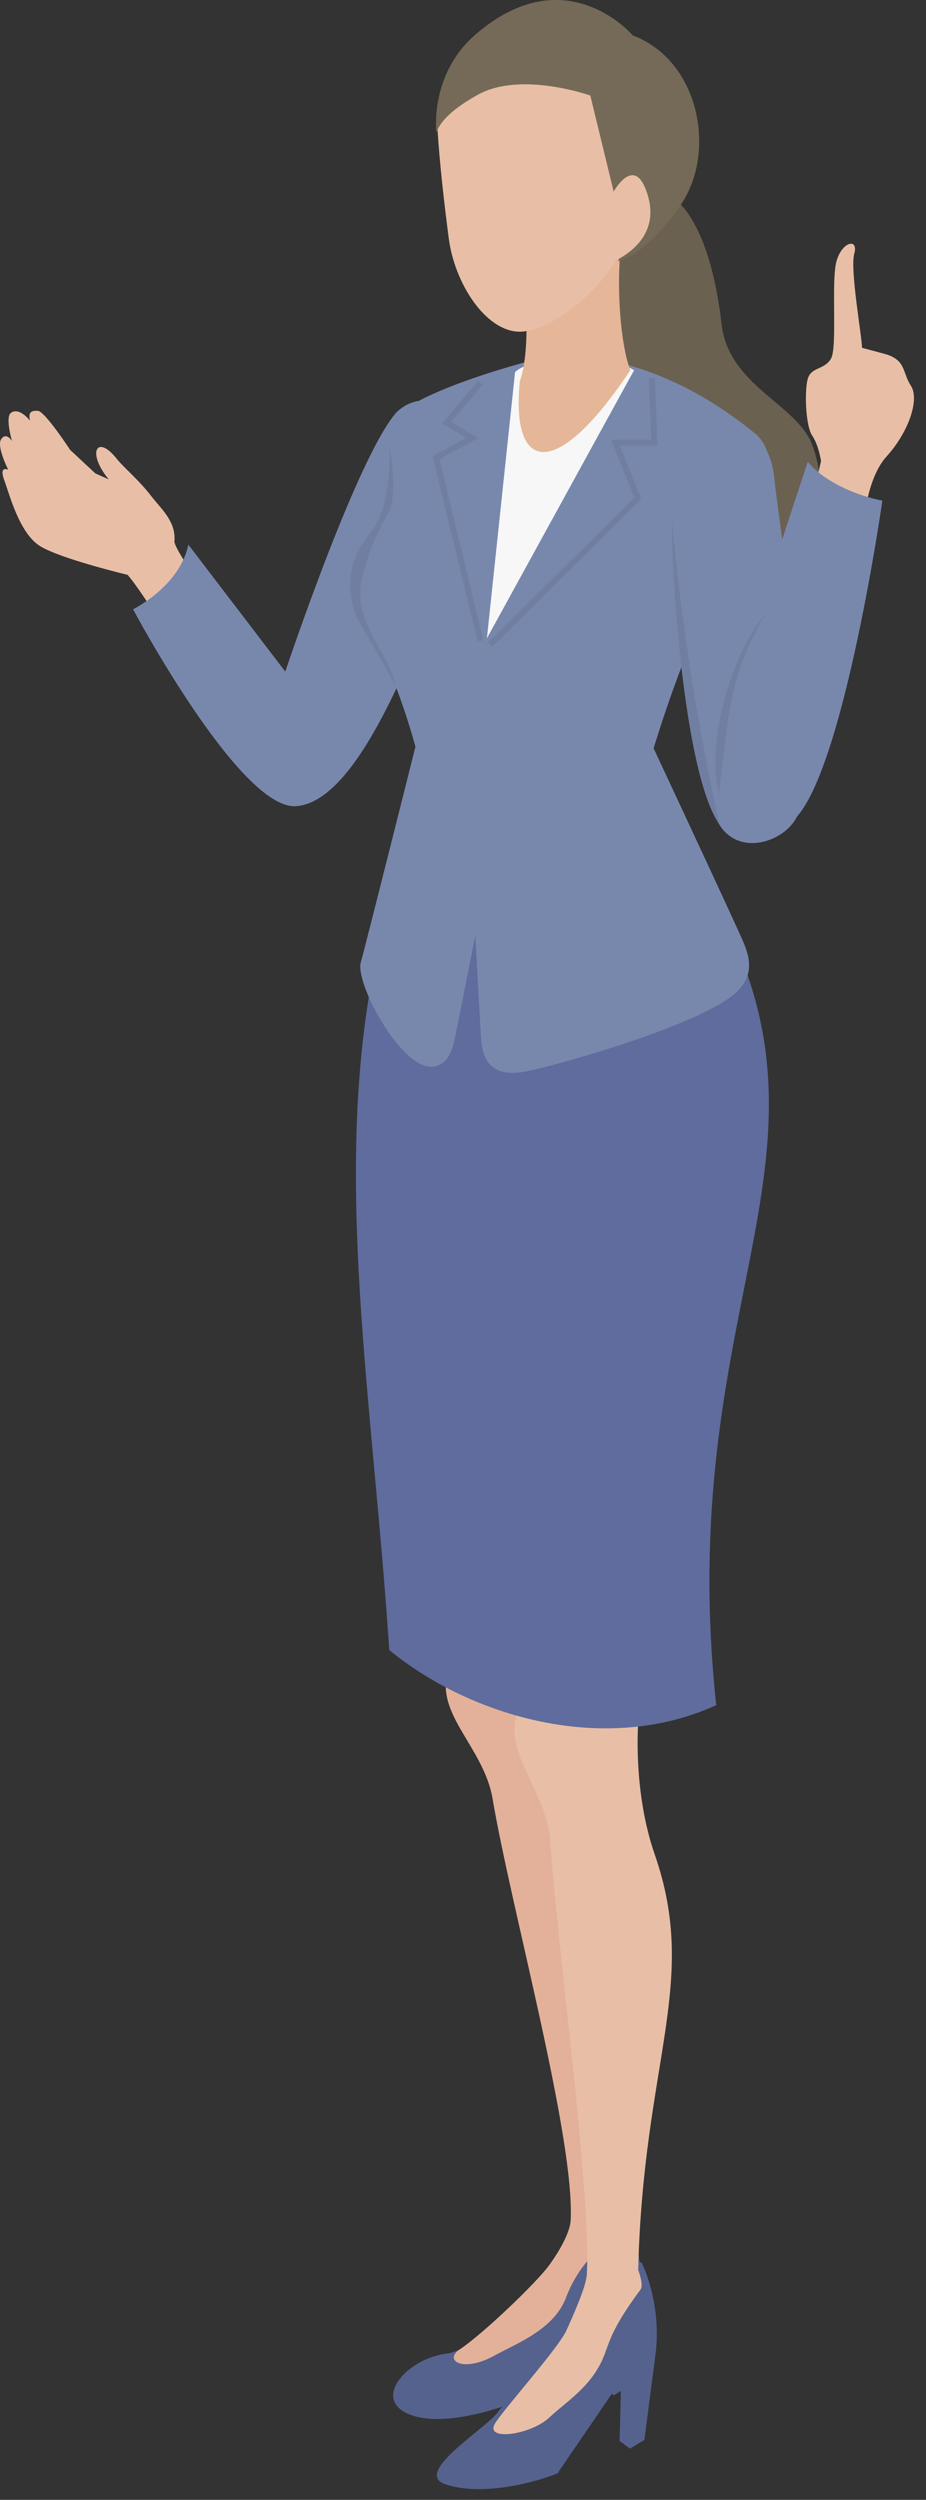
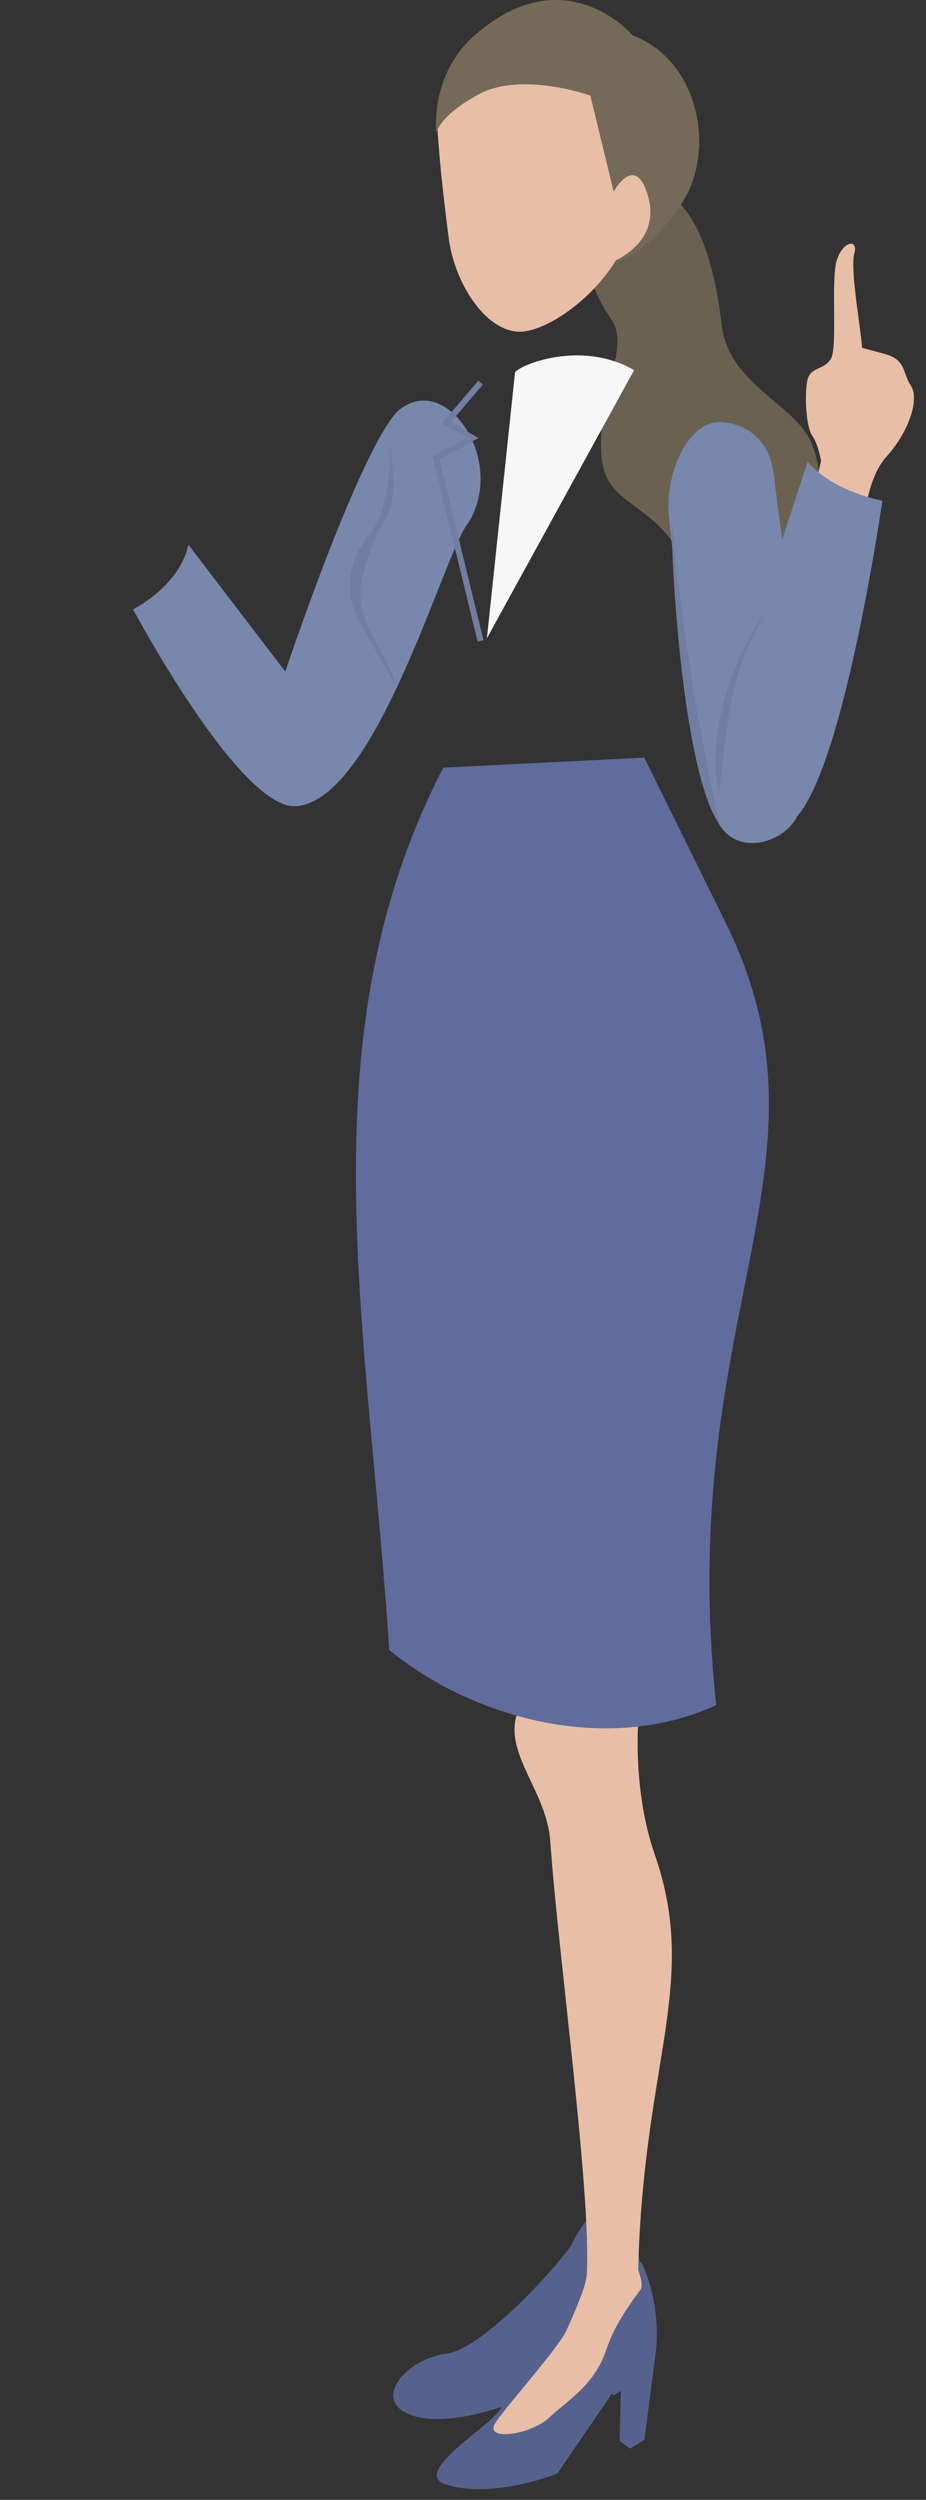
<svg xmlns="http://www.w3.org/2000/svg" width="73" height="197" viewBox="0 0 73 197" fill="none">
  <rect x="0" y="0" width="73" height="197" fill="#333333" stroke="none" />
  <path d="M49.427 14.655C54.607 13.725 56.317 20.635 56.882 25.535C57.442 30.435 62.867 31.85 64.047 35.1C65.962 40.385 62.622 42.75 62.187 45.92C61.642 49.885 66.292 50.105 66.292 50.105C64.292 53.31 56.862 54.45 55.567 48.745C53.257 38.565 47.642 41.02 47.397 35.685C47.152 30.35 49.787 27.435 48.127 25.06C44.917 20.46 45.992 15.27 49.427 14.65V14.655Z" fill="#6B6150" />
  <path d="M49.346 174.195C49.346 174.195 50.886 177.27 50.406 181.25L49.521 188.065L48.391 188.76L47.566 188.155L47.686 183.365L40.861 189.205C40.861 189.205 35.011 191.63 32.026 190.155C29.451 188.88 32.161 185.86 35.191 185.48C38.221 185.1 44.536 177.9 45.066 176.86C47.156 172.765 48.271 174.16 48.271 174.16C48.731 173.765 49.061 173.88 49.346 174.185V174.195Z" fill="#56628E" />
-   <path d="M44.821 131.81C43.336 124.35 38.431 125.63 36.561 126.32C35.716 126.63 36.231 129.77 35.626 130.945C33.696 134.71 38.106 137.435 38.831 141.745C40.271 150.285 45.331 168.475 44.986 175C44.946 175.73 44.361 177.055 43.256 178.56C42.326 179.835 38.176 183.85 36.221 185.16C34.981 185.99 36.451 187.035 39.031 185.605C40.731 184.66 43.686 183.58 44.631 181.035C45.031 179.955 46.396 177.07 49.211 176.22C49.646 176.09 49.026 174.68 49.026 174.68C49.426 158.225 51.616 151.71 47.116 141.955C44.911 137.175 44.811 131.81 44.811 131.81H44.821Z" fill="#E3B19A" />
  <path d="M50.626 178.4C50.626 178.4 52.166 181.475 51.686 185.455L50.801 192.27L49.671 192.965L48.846 192.36L48.966 187.57L43.996 194.84C44.841 194.635 39.046 197.05 35.156 195.79C32.421 194.905 38.296 191.425 39.256 190.07C39.256 190.07 45.816 182.1 46.346 181.065C48.436 176.97 49.551 178.365 49.551 178.365C50.011 177.97 50.341 178.085 50.626 178.39V178.4Z" fill="#56628E" />
  <path d="M50.311 135.81C49.561 128.24 44.556 129.035 42.631 129.535C41.756 129.76 41.966 132.935 41.251 134.045C38.961 137.6 43.081 140.75 43.381 145.11C43.976 153.75 46.606 172.68 46.266 179.205C46.226 179.935 45.701 181.34 44.656 183.65C44.001 185.09 39.456 190.135 38.986 191.055C38.306 192.39 41.886 191.85 43.301 190.515C44.716 189.18 46.731 188.035 47.681 185.485C48.081 184.405 48.366 183.295 50.496 180.425C50.766 180.06 50.311 178.885 50.311 178.885C50.711 162.43 55.136 156.28 51.611 146.13C49.886 141.16 50.311 135.805 50.311 135.805V135.81Z" fill="#E8BFA6" />
-   <path d="M18.03 49.26C18.03 49.26 13.685 43.37 13.751 42.655C13.886 41.075 12.685 40.095 11.866 39.025C10.97 37.855 9.725 36.815 9.21 36.165C7.635 34.165 6.815 35.66 8.575 37.78L7.52 37.31L5.53 35.455C5.53 35.455 3.545 32.415 2.985 32.375C2.415 32.335 2.22 32.535 2.37 33.155C2.37 33.155 1.545 32.07 0.875 32.525C0.38 32.86 0.95 34.765 0.95 34.765C0.95 34.765 0.505 34.01 0.09 34.615C-0.29 35.165 0.65 37.02 0.65 37.02C0.65 37.02 -0.115 36.64 0.345 37.87C0.76 38.995 1.535 42.035 3.165 43.04C4.795 44.045 10.056 45.3 10.056 45.3C11.38 46.77 15.241 53.345 15.55 53.26C15.861 53.175 18.03 49.255 18.03 49.255V49.26Z" fill="#E8BFA6" />
  <path d="M14.85 42.925C14.155 46.215 10.49 48.015 10.49 48.015C10.49 48.015 18.915 63.84 23.34 63.53C29.73 63.085 35.095 43.235 36.925 41.205C40 36.2 35.03 29.035 31.28 32.465C28.17 35.925 22.49 52.925 22.49 52.925L14.85 42.925Z" fill="#7888AD" />
  <path d="M57.15 72.605C66.69 91.815 53.145 103.485 56.465 134.375C47.73 138.37 37.13 135.32 30.685 130.03C28.98 104.03 23.975 81.725 34.945 60.495L50.79 59.705L57.155 72.605H57.15Z" fill="#5F6C9D" />
-   <path d="M41.336 28.56C38.826 29.26 34.321 30.635 31.896 32.25C29.466 33.86 31.646 38.565 30.751 40.105C29.186 42.8 27.306 46.705 29.316 50.065C31.326 53.425 32.751 58.845 32.751 58.845C32.751 58.845 28.911 74.155 28.441 75.85C27.971 77.55 31.926 84.865 34.436 84C35.496 83.635 35.686 82.54 35.876 81.71C36.036 81.005 37.466 73.73 37.466 73.73C37.466 73.73 37.846 80.495 37.921 81.8C38.036 83.825 38.961 84.775 41.101 84.5C42.716 84.29 54.501 81.06 57.781 78.425C59.636 76.935 59.016 75.305 58.661 74.38C58.301 73.455 51.526 58.97 51.526 58.97C51.526 58.97 54.256 49.885 56.386 47.1C59.666 42.815 62.351 36.415 59.471 34.115C57.711 32.71 54.901 30.63 51.026 29.25C44.991 27.105 41.331 28.56 41.331 28.56H41.336Z" fill="#7888AD" />
  <path d="M40.605 29.32L38.385 50.3L49.985 29.175C46.075 26.865 41.335 28.565 40.605 29.325V29.32Z" fill="#F7F7F7" />
  <path d="M31.171 54.019C30.726 51.509 27.756 49.014 28.531 45.659C29.311 42.309 30.241 41.349 30.746 40.104C31.361 38.584 30.696 35.024 30.696 35.024C30.696 35.024 30.996 39.804 29.196 41.989C27.391 44.169 27.016 46.829 28.531 49.389C29.576 51.154 31.166 54.024 31.166 54.024L31.171 54.019Z" fill="#707FA1" />
-   <path d="M38.801 50.98L38.471 50.645L50.006 39.215L48.161 34.645H51.336L51.161 29.81L51.636 29.79L51.831 35.12H48.861L50.566 39.325L50.451 39.44L38.801 50.98Z" fill="#707FA1" />
  <path d="M37.656 50.565L34.096 35.955L36.751 34.505L34.836 33.365L37.706 30L38.066 30.305L35.561 33.245L37.711 34.52L34.641 36.2L38.116 50.455L37.656 50.565Z" fill="#707FA1" />
-   <path d="M40.98 30.03C40.265 37.055 43.685 38.2 49.69 29.175C48.71 26.63 48.47 20.16 49.32 17.625L40.26 17.875C41.655 20.855 41.87 27.81 40.975 30.035L40.98 30.03Z" fill="#E5B798" />
  <path d="M50.127 15.534C49.977 21.515 43.607 26.209 40.917 26.14C38.227 26.07 35.832 22.265 35.382 18.814C34.602 12.88 34.482 9.985 34.482 9.985C35.942 5.205 43.817 3.955 47.987 7.315C50.367 9.235 50.192 12.86 50.127 15.53V15.534Z" fill="#E8BFA6" />
  <path d="M34.407 10.495C34.407 10.495 34.522 9.19 37.712 7.445C41.102 5.595 46.537 7.53 46.537 7.53L48.377 15.1C51.352 15.375 48.712 20.575 48.712 20.575C48.712 20.575 50.912 20.2 53.702 16.085C56.467 12.01 55.182 4.795 49.882 2.79C49.882 2.79 44.587 -3.45 37.467 2.735C33.807 5.915 34.407 10.495 34.407 10.495Z" fill="#756A57" />
  <path d="M48.377 15.1C48.377 15.1 49.882 12.36 50.882 14.86C52.687 19.38 47.647 20.9 47.647 20.9L48.377 15.105V15.1Z" fill="#E8BFA6" />
  <path d="M67.955 27.41C67.955 26.535 66.995 21.235 67.345 19.99C67.695 18.745 66.385 19.01 65.945 20.585C65.505 22.16 66.03 27.37 65.51 28.265C64.985 29.16 63.935 28.91 63.675 29.865C63.415 30.82 63.5 33.535 64.025 34.32C64.55 35.105 64.725 36.33 64.725 36.33L63.675 40.99C64.71 42.91 66.18 43.185 67.99 42.16C67.99 42.16 68.135 37.905 69.885 35.98C71.635 34.055 72.51 31.465 71.81 30.4C71.11 29.335 71.46 28.355 69.71 27.88L67.96 27.41H67.955Z" fill="#E8BFA6" />
  <path d="M63.68 36.395C65.19 38.194 67.98 39.154 69.56 39.455C69.56 39.455 66.62 60.025 62.845 64.329C60.865 66.59 56.295 62.645 56.755 59.169C57.215 55.7 63.68 36.395 63.68 36.395Z" fill="#7888AD" />
  <path d="M56.965 33.265C59.285 33.505 60.795 35.03 61.045 37.73C61.295 40.43 64.52 60.845 62.84 64.33C61.735 66.625 57.265 67.83 56.2 63.75C55.135 59.67 52.84 42.84 52.71 40.31C52.525 36.795 54.515 33.015 56.96 33.265H56.965Z" fill="#7888AD" />
  <path d="M60.35 48.37C57.715 51.445 55.595 58.44 56.68 62.62C57.41 56.6 57.43 53.27 60.35 48.37Z" fill="#707FA1" />
  <path d="M52.975 40.99C52.85 43.63 53.78 60.815 56.725 64.99C54.99 57.165 53.725 49.17 52.975 40.99Z" fill="#707FA1" />
</svg>